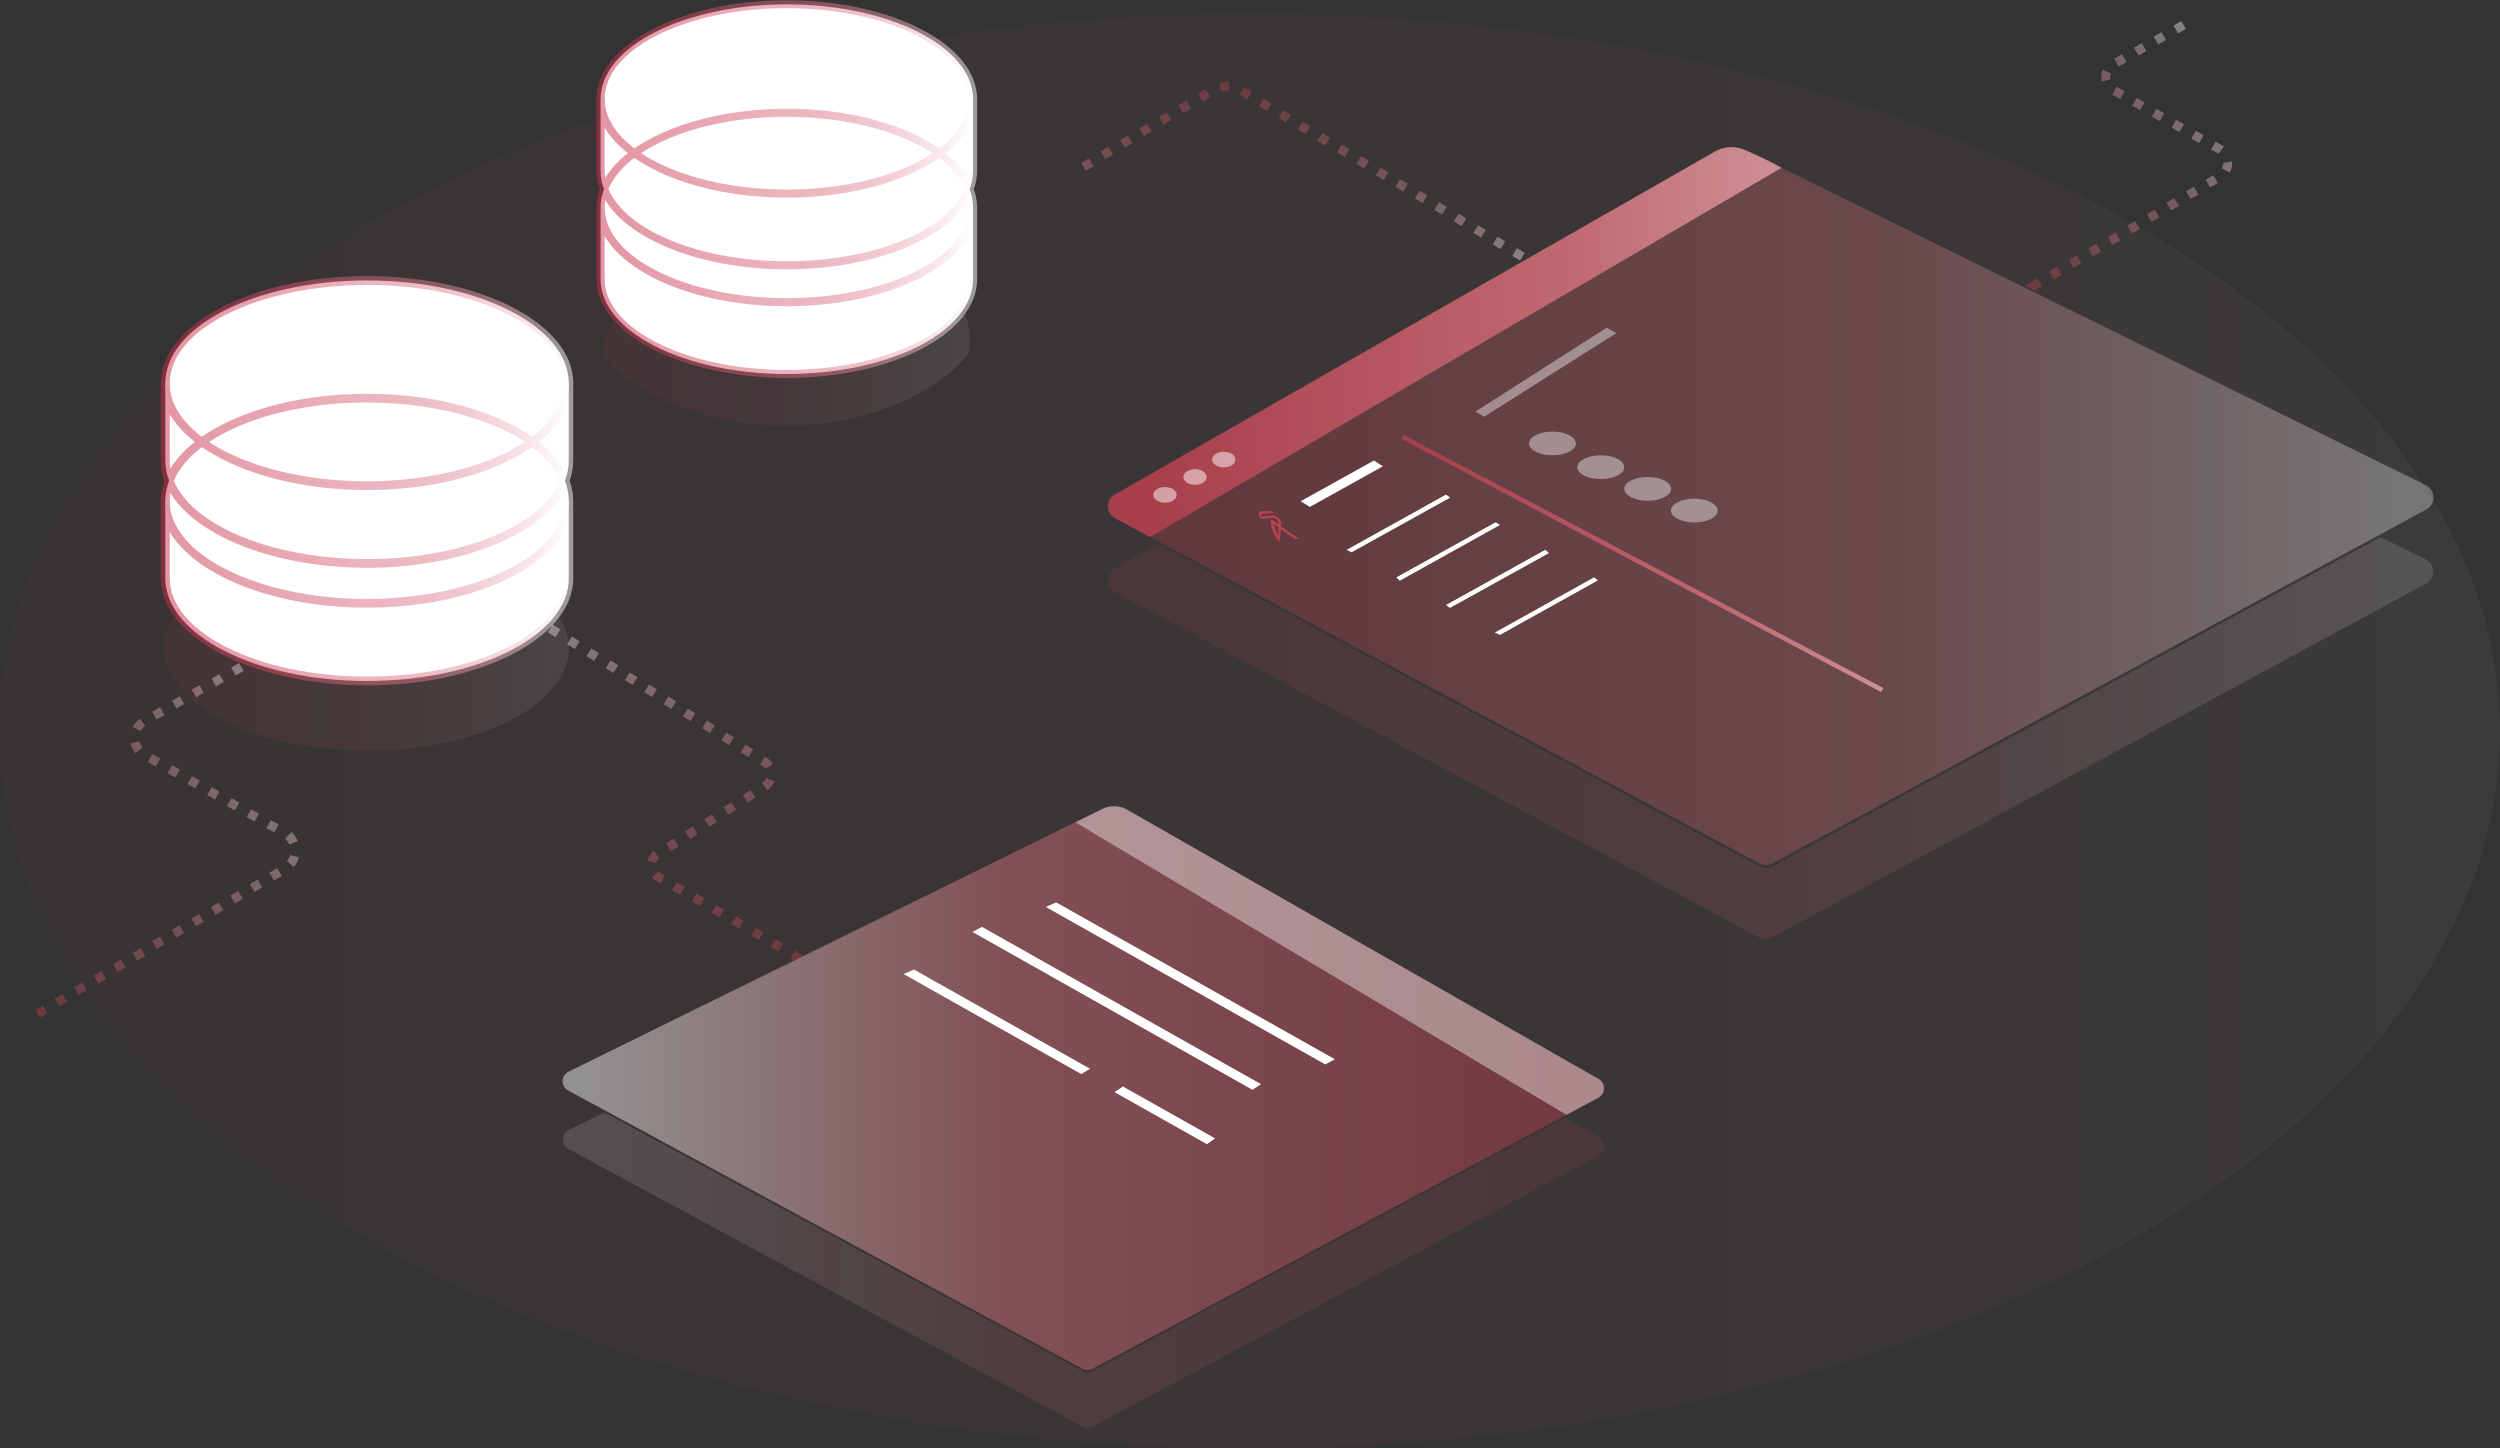
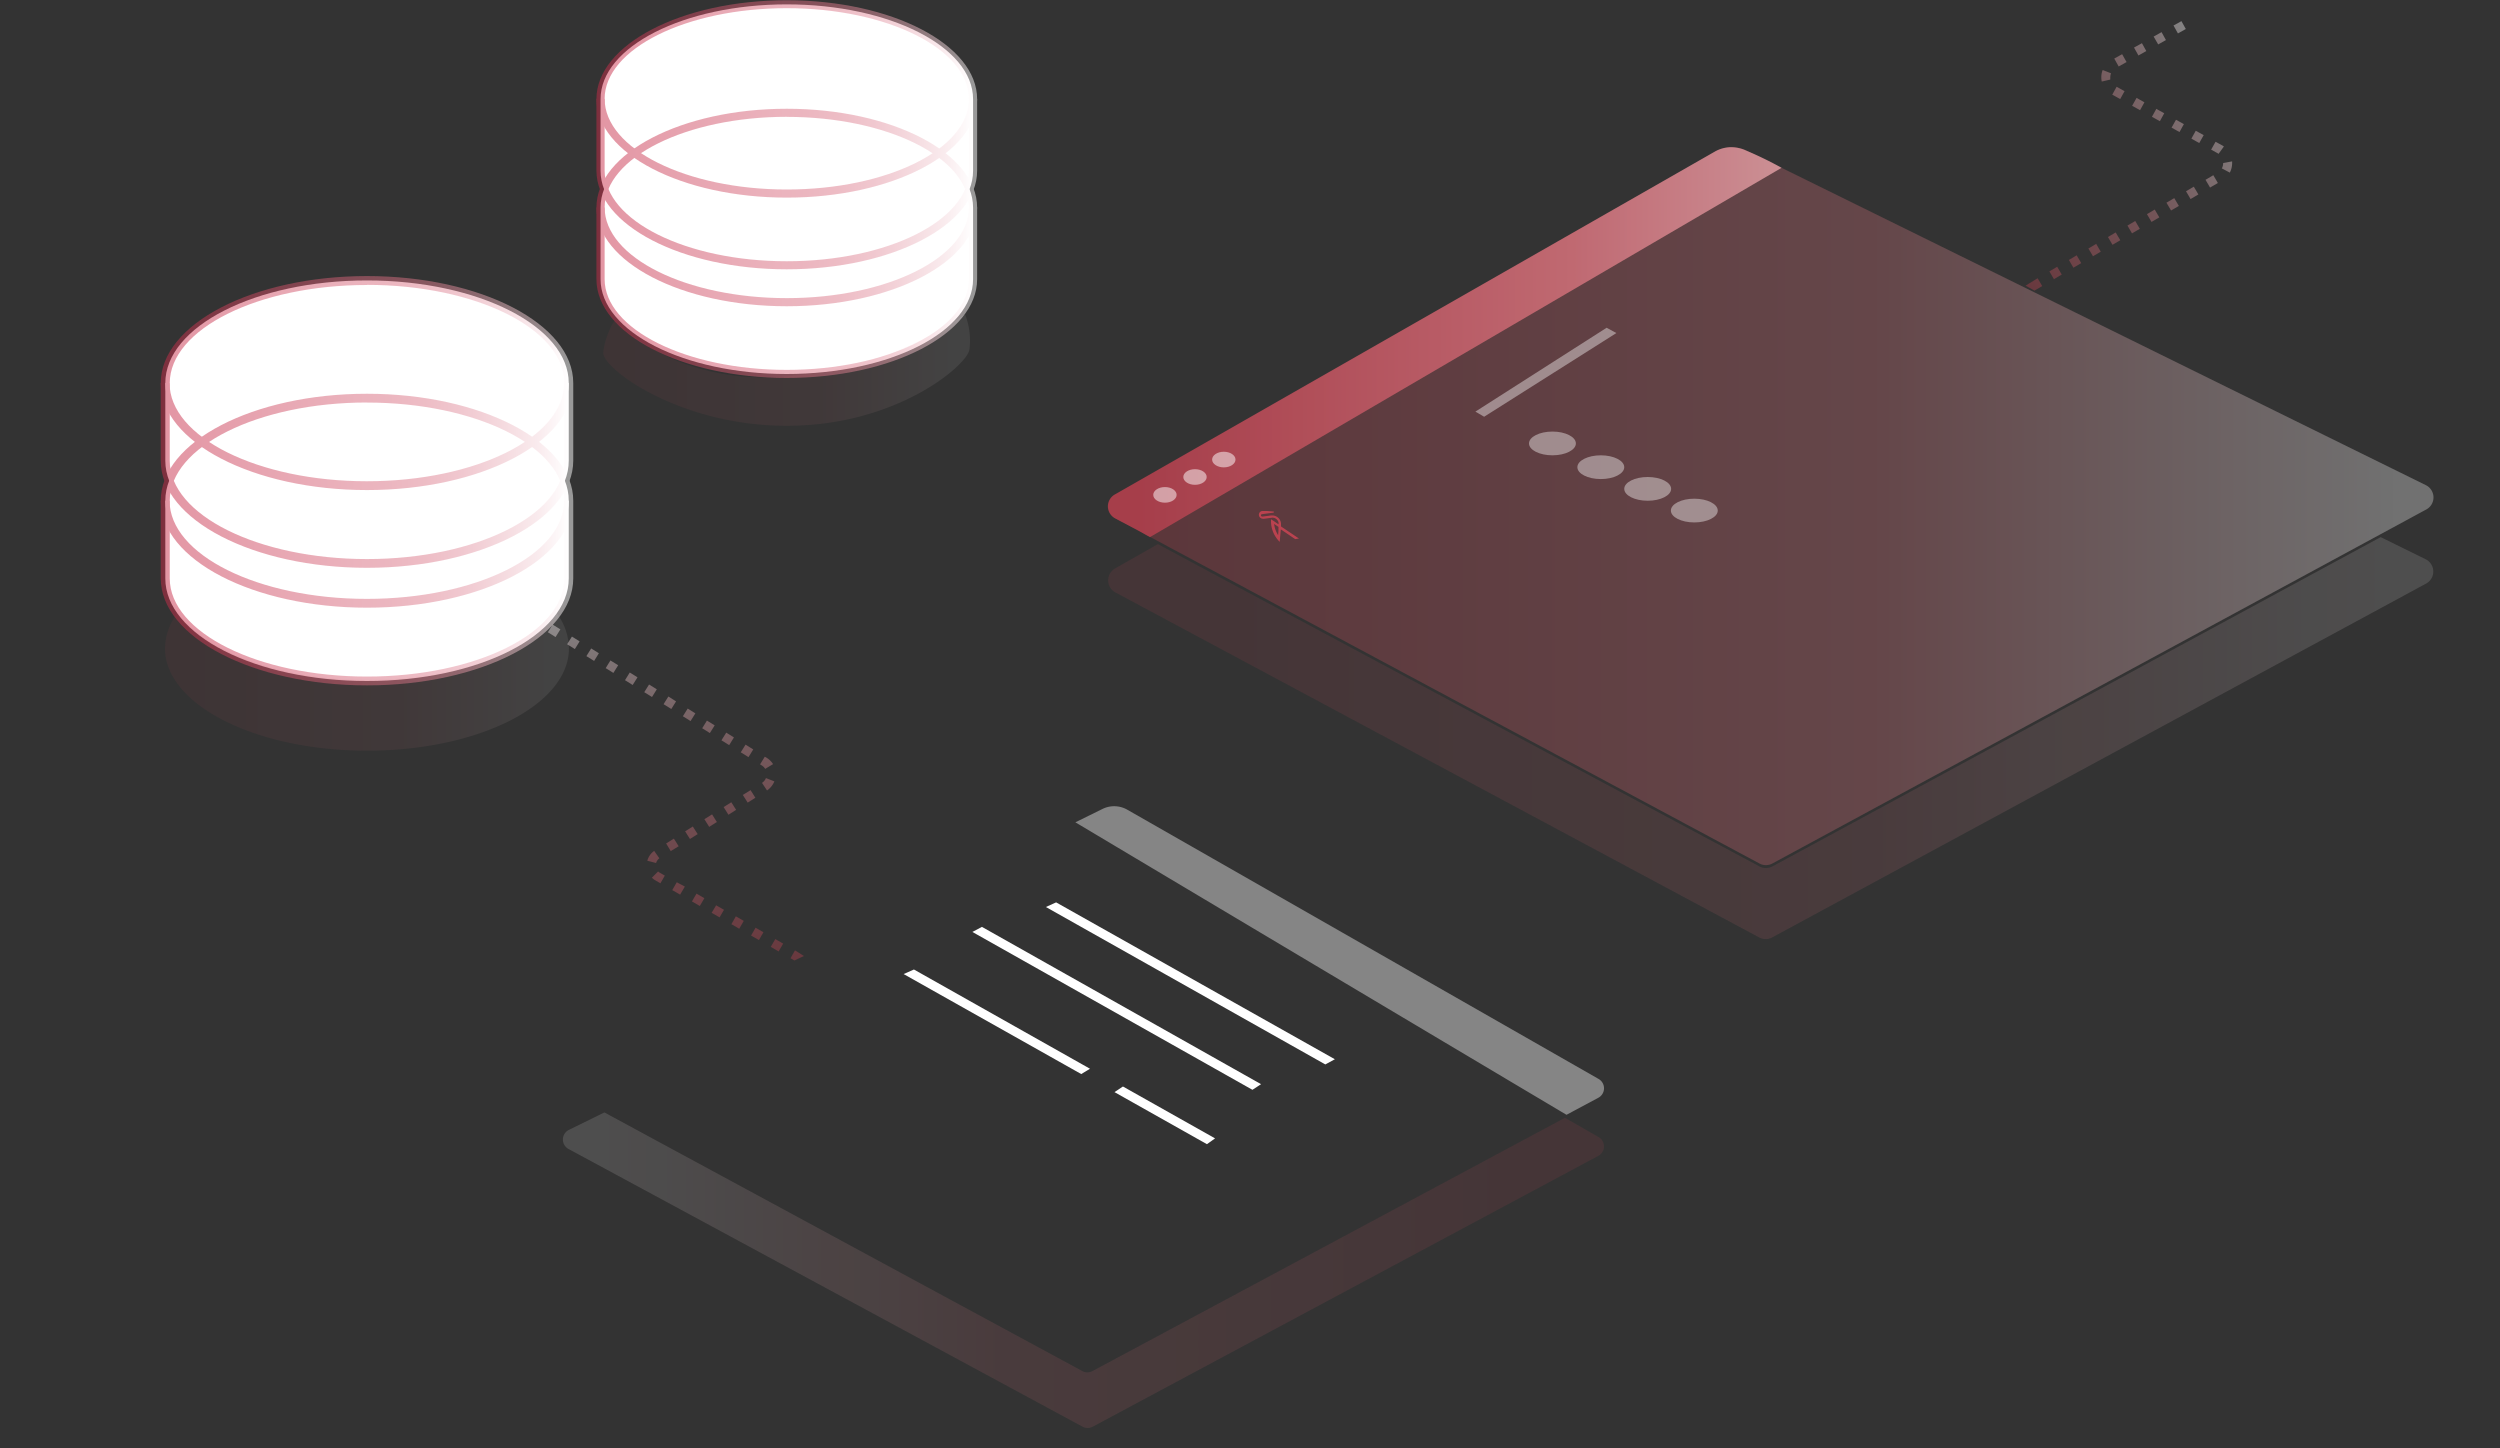
<svg xmlns="http://www.w3.org/2000/svg" xmlns:xlink="http://www.w3.org/1999/xlink" viewBox="0 0 400 231.72">
  <rect x="0" y="0" width="400" height="231.72" fill="#333333" stroke="none" />
  <style>.A,.J,.K,.S,.B,.T,.U,.f,.g,.I{isolation:isolate}</style>
  <defs>
    <linearGradient id="A" y1="116.98" x2="400" y2="116.98" xlink:href="#Z">
      <stop offset=".05" stop-color="#b9404e" />
      <stop offset=".59" stop-color="#d7717b" />
      <stop offset=".67" stop-color="#d8757f" />
      <stop offset=".75" stop-color="#dc828b" />
      <stop offset=".84" stop-color="#e2989f" />
      <stop offset=".93" stop-color="#eab6bb" />
      <stop offset="1" stop-color="#f2d1d4" />
    </linearGradient>
    <linearGradient id="B" x1="673.98" y1="350.83" x2="673.98" y2="295.47" xlink:href="#Z">
      <stop offset="0" stop-color="#b9404e" />
      <stop offset=".54" stop-color="#d2838c" />
      <stop offset=".89" stop-color="#f0d5d8" />
      <stop offset="1" stop-color="#fdfafb" />
    </linearGradient>
    <linearGradient id="C" x1="652.91" y1="350.82" x2="652.91" y2="296.1" xlink:href="#B" />
    <linearGradient id="D" x1="586.334" y1="326.353" x2="633.373" y2="297.023" xlink:href="#B" />
    <linearGradient id="E" x1="864.77" y1="232.91" x2="901.8" y2="211.54" xlink:href="#B" />
    <linearGradient id="F" x1="544.41" y1="345.52" x2="592.9" y2="317.52" xlink:href="#B" />
    <linearGradient id="G" x1="9066.9" y1="5574.41" x2="9076.1" y2="5574.41" gradientTransform="matrix(0.21, -0.31, 0.34, 0.23, -2986.77, 1845.23)" xlink:href="#Z">
      <stop offset=".05" stop-color="#b9404e" />
      <stop offset=".94" stop-color="#d8737d" />
    </linearGradient>
    <linearGradient id="H" x1="723.68" y1="278.14" x2="935.74" y2="278.14" xlink:href="#Z">
      <stop offset=".05" stop-color="#b9404e" />
      <stop offset=".58" stop-color="#d8737d" />
      <stop offset=".97" stop-color="#fff" />
    </linearGradient>
    <linearGradient id="I" y1="315.25" y2="315.25" xlink:href="#H" />
    <linearGradient id="J" x1="723.68" y1="251.9" x2="831.47" y2="251.9" xlink:href="#Z">
      <stop offset=".05" stop-color="#b9404e" />
      <stop offset=".69" stop-color="#d8737d" />
      <stop offset="1" stop-color="#e5a2a8" />
    </linearGradient>
    <linearGradient id="K" x1="224.24" y1="90.16" x2="301.33" y2="90.16" xlink:href="#J" />
    <linearGradient id="L" x1="803.05" y1="371.25" x2="636.51" y2="371.25" xlink:href="#H" />
    <linearGradient id="M" x1="803.05" y1="400.4" x2="636.51" y2="400.4" xlink:href="#H" />
    <linearGradient id="N" x1="754.89" y1="210.23" x2="754.89" y2="238.84" xlink:href="#B" />
    <linearGradient id="O" x1="572.17" y1="283.48" x2="638.13" y2="283.48" xlink:href="#Z">
      <stop offset="0" stop-color="#c72c48" />
      <stop offset=".48" stop-color="#d7687c" />
      <stop offset=".55" stop-color="#d86d80" />
      <stop offset=".64" stop-color="#dc7b8c" />
      <stop offset=".73" stop-color="#e291a0" />
      <stop offset=".82" stop-color="#eab2bc" />
      <stop offset=".92" stop-color="#f5dadf" />
      <stop offset=".99" stop-color="#fff" />
    </linearGradient>
    <linearGradient id="P" y1="285.82" y2="285.82" xlink:href="#O" />
    <linearGradient id="Q" y1="264.65" y2="264.65" xlink:href="#O" />
    <linearGradient id="R" y1="285.82" y2="285.82" xlink:href="#O" />
    <linearGradient id="S" x1="641.85" y1="236.09" x2="702.76" y2="236.09" xlink:href="#O" />
    <linearGradient id="T" x1="641.85" y1="238.25" x2="702.76" y2="238.25" xlink:href="#O" />
    <linearGradient id="U" x1="641.85" y1="218.7" x2="702.76" y2="218.7" xlink:href="#O" />
    <linearGradient id="V" x1="641.85" y1="220.87" x2="702.76" y2="220.87" xlink:href="#O" />
    <linearGradient id="W" x1="572.83" y1="306.24" x2="637.46" y2="306.24" xlink:href="#H" />
    <linearGradient id="X" x1="642.97" y1="256.34" x2="701.64" y2="256.34" xlink:href="#H" />
    <path id="Y" d="M605.14 294.38c-18.16 0-33-7.68-33-17.12h1.41c0 8.66 14.16 15.71 31.56 15.71s31.57-7 31.57-15.71h1.42c.03 9.44-14.77 17.12-32.96 17.12z" />
    <linearGradient id="Z" gradientUnits="userSpaceOnUse" />
  </defs>
-   <ellipse class="A" cx="200" cy="116.98" rx="200" ry="114.74" opacity=".05" fill="url(#A)" />
  <g class="B" opacity=".4">
    <g transform="translate(-546.42 -197.15)">
      <path d="M673.53,350.83l-.63-.36.72-1.26,1.43.9Z" fill="url(#B)" />
      <path d="M671,349.38l-1.26-.73.73-1.25,1.26.73Zm-3.15-1.82-1.26-.72.72-1.26,1.26.73Zm-3.15-1.81-1.26-.73.72-1.26,1.26.73Zm-3.15-1.82-1.27-.73L661,342l1.26.72Zm-3.16-1.82-1.26-.73.73-1.25,1.26.73Zm-3.15-1.82-1.26-.72.72-1.26L656,339Zm-3.15-1.81-.79-.46a2.77,2.77,0,0,1-.58-.44l1-1a1.3,1.3,0,0,0,.29.22l.78.45Zm-.7-3.25-1.4-.36a2.82,2.82,0,0,1,1.1-1.58l.83,1.19A1.36,1.36,0,0,0,651.4,335.23Zm2.35-1.9L653,332.1l1.24-.77.77,1.22Zm3.07-1.94-.77-1.23,1.23-.77.78,1.22Zm3.08-1.94-.77-1.23,1.23-.77.77,1.22Zm3.08-1.94-.77-1.23,1.23-.77.77,1.22Zm3.08-1.94-.78-1.23,1.24-.77.77,1.22Zm3.09-1.95-.8-1.21a1.63,1.63,0,0,0,.63-.77l1.35.53A3.22,3.22,0,0,1,669.15,323.62Zm-.29-3.45a1.64,1.64,0,0,0-.52-.53l-.3-.19.76-1.23.32.19a3.21,3.21,0,0,1,1,1Zm-2.67-1.88-1.24-.77.77-1.23,1.23.77Zm-3.09-1.92-1.24-.77.77-1.23,1.23.77ZM660,314.44l-1.23-.77.76-1.23,1.24.77Zm-3.09-1.92-1.23-.77.77-1.23,1.23.77Zm-3.08-1.93-1.24-.77.77-1.23,1.23.78Zm-3.09-1.92-1.24-.77.77-1.23,1.24.77Zm-3.09-1.92-1.23-.77.76-1.23,1.24.77Zm-3.09-1.93-1.23-.77.76-1.23,1.24.77Zm-3.08-1.92-1.24-.77.77-1.23,1.23.77ZM638.4,301l-1.24-.77.77-1.23,1.23.77Zm-3.09-1.92-1.23-.77.76-1.23,1.24.77Z" fill="url(#C)" />
    </g>
    <path transform="matrix(.529 -.849 .849 .529 -499.96 479.13)" d="M631.55 295.94H633v.72h-1.45z" fill="url(#D)" />
  </g>
  <g class="B" opacity=".4">
    <path d="M871.93,243.65l-1.42-.8,1.93-1.18.74,1.25Zm3.12-1.83-.73-1.25,1.25-.74.73,1.25Zm3.12-1.83-.73-1.25,1.25-.74.73,1.25Zm3.13-1.84-.74-1.24,1.25-.74.73,1.25Zm3.12-1.83-.73-1.25,1.24-.73.74,1.25Zm3.12-1.83-.73-1.25,1.25-.73.73,1.25Zm3.12-1.83-.73-1.25,1.25-.73.73,1.25Zm3.13-1.83-.74-1.25,1.25-.73.74,1.25Zm3.12-1.83-.73-1.25,1.25-.73.73,1.24Zm3.12-1.84-.73-1.24,1.25-.74.73,1.25Zm3.16-2.39-1.28-.68a1.7,1.7,0,0,0,.21-.85l1.44-.27a2.35,2.35,0,0,1,0,.26A3.28,3.28,0,0,1,903.19,224.77Zm-1.8-3a.76.76,0,0,0-.19-.12l-1-.56.71-1.26,1,.55a1.85,1.85,0,0,1,.33.21Zm-3.09-1.73-1.26-.71.7-1.26,1.27.7Zm-3.16-1.76-1.27-.71.71-1.26,1.26.7ZM892,216.54l-1.27-.7.7-1.27,1.27.7Zm-3.17-1.76-1.27-.7.71-1.27,1.26.71ZM885.65,213l-1.27-.7.7-1.27,1.27.71Zm-2.95-2.8a3.23,3.23,0,0,1-.07-.69,3,3,0,0,1,.22-1.16l1.34.53a1.67,1.67,0,0,0-.12.62,2.32,2.32,0,0,0,0,.38Zm2.71-2.41-.71-1.27,1.26-.7.71,1.26Zm3.16-1.76-.71-1.27,1.27-.7.7,1.26Zm3.16-1.77L891,203l1.27-.71.7,1.27Zm3.16-1.76-.71-1.27,1.27-.7.7,1.26Z" transform="translate(-546.42 -197.15)" fill="url(#E)" />
  </g>
  <g class="B" opacity=".4">
-     <path d="M552.78,360l-.73-1.25,1.25-.73.73,1.25Zm3.12-1.83-.73-1.25,1.25-.73.73,1.25Zm3.13-1.83-.74-1.25,1.25-.73.74,1.25Zm3.12-1.83-.73-1.25,1.25-.73.73,1.25Zm3.12-1.83-.73-1.25,1.25-.73.73,1.25Zm3.13-1.83-.74-1.25,1.25-.74.74,1.25Zm3.12-1.84-.73-1.24L572,347l.73,1.25Zm3.12-1.83-.73-1.25,1.25-.73.73,1.25Zm3.13-1.83-.74-1.25,1.25-.73.73,1.25Zm3.12-1.83-.73-1.25,1.24-.73.74,1.25Zm3.12-1.83-.73-1.25,1.25-.73.73,1.25Zm3.12-1.83-.73-1.25,1.25-.73.73,1.25Zm3.13-1.83-.74-1.25,1.25-.73.74,1.24Zm3.19-2.17-1.12-.91a2.55,2.55,0,0,0,.5-1l1.4.35A3.77,3.77,0,0,1,593.45,335.85Zm-.75-3.58a2.48,2.48,0,0,0-.66-.91l1-1.08a3.82,3.82,0,0,1,1,1.42Zm-2.39-1.94-1.26-.7.7-1.27,1.27.71Zm-3.16-1.75-1.27-.71.71-1.26,1.26.7ZM584,326.82l-1.26-.71.7-1.26,1.27.7Zm-3.16-1.76-1.27-.7.71-1.27,1.26.7Zm-3.17-1.76-1.26-.7.7-1.27,1.27.7Zm-3.16-1.76-1.27-.7.71-1.27,1.26.71Zm-3.16-1.76-1.27-.7.7-1.27,1.27.71Zm-3.25-2.11a3.93,3.93,0,0,1-.77-1.59l1.42-.31a2.45,2.45,0,0,0,.47,1Zm.85-3.53-1.29-.66a3.74,3.74,0,0,1,1.15-1.35l.85,1.17A2.31,2.31,0,0,0,568.93,314.14Zm2.52-1.87-.7-1.26,1.27-.71.7,1.27Zm3.17-1.76-.71-1.27,1.27-.7.7,1.26Zm3.16-1.77-.71-1.26,1.27-.71L579,308Zm3.16-1.76-.7-1.26,1.26-.71.71,1.26Zm3.16-1.76-.7-1.27,1.26-.7.71,1.26Z" transform="translate(-546.42 -197.15)" fill="url(#F)" />
-   </g>
+     </g>
  <g transform="translate(-546.42 -197.15)">
    <path d="M750.24 279l-1.08-.09h-.56-.07a.61.61 0 0 0-.69.53.65.65 0 0 0 .55.7h0a1.28 1.28 0 0 0 .39 0l1.2-.16a1 1 0 0 1 1 .75 1.08 1.08 0 0 1 0 .31h0l-.59-.41-.6-.4a4.49 4.49 0 0 0 .18 1.62 4.76 4.76 0 0 0 1.2 2l.09-1 .09-1 2.3 1.56.6-.1-2.87-1.93v-.05-.43a1.41 1.41 0 0 0-1.37-1.28h-.2l-1.37.18a.22.22 0 0 1-.26-.15h0a.18.18 0 0 1 .16-.23h0l.65-.09 1.16-.15h.06 0zm.73 2.45a.09.09 0 0 1 0 .07v.57l-.05.69a4.24 4.24 0 0 1-.64-1.8h0z" fill="url(#G)" />
    <path class="I" d="M934.6 278.68L830 335.31a2.17 2.17 0 0 1-2.07 0l-103-55.2a2.19 2.19 0 0 1-.06-3.83l96-54.86a5.37 5.37 0 0 1 5.06-.15l108.66 53.52a2.19 2.19 0 0 1 .01 3.89z" opacity=".3" fill="url(#H)" />
  </g>
  <g class="J K" opacity=".9">
    <path d="M934.52 286.63l-7.19-3.54L830 335.78a2.2 2.2 0 0 1-2.07 0l-96.26-51.57-6.84 3.9a2.19 2.19 0 0 0 .06 3.83l103 55.2a2.17 2.17 0 0 0 2.07 0l104.64-56.62a2.19 2.19 0 0 0-.08-3.89z" transform="translate(-546.42 -197.15)" opacity=".15" fill="url(#I)" />
  </g>
  <path d="M831.47 224l-101.06 59.09-1.78-1-3.79-2a2.18 2.18 0 0 1-.06-3.82l96-54.86a5.37 5.37 0 0 1 2.51-.71 5.84 5.84 0 0 1 2.55.56 54.54 54.54 0 0 1 5.63 2.74z" transform="translate(-546.42 -197.15)" opacity=".8" fill="url(#J)" />
  <g fill="#fff">
    <ellipse cx="186.39" cy="79.18" rx="1.87" ry="1.25" opacity=".5" />
    <ellipse cx="191.2" cy="76.32" rx="1.87" ry="1.25" opacity=".5" />
    <ellipse cx="195.81" cy="73.53" rx="1.87" ry="1.25" opacity=".5" />
  </g>
-   <path d="M300.99 110.74l-76.75-40.51.34-.64 76.75 40.5-.34.65z" fill="url(#K)" opacity=".8" />
+   <path d="M300.99 110.74z" fill="url(#K)" opacity=".8" />
  <g fill="#fff">
    <ellipse cx="248.39" cy="70.95" rx="3.75" ry="1.9" opacity=".4" />
    <ellipse cx="256.13" cy="74.75" rx="3.75" ry="1.9" opacity=".4" />
    <ellipse cx="263.63" cy="78.22" rx="3.75" ry="1.9" opacity=".4" />
    <ellipse cx="271.09" cy="81.69" rx="3.75" ry="1.9" opacity=".4" />
    <path d="M237.46 66.68l-1.4-.82 21-13.42 1.56.85z" opacity=".4" />
-     <path d="M209.58 81.11l-1.48-.91 11.73-6.52 1.42.93zm6.67 7.26l-.78-.4 15.88-8.83.68.48zm7.69 4.56l-.53-.55 15.89-8.82.7.43zm8.05 4.34l-.64-.47 15.89-8.83.6.52zm8.01 4.31l-.83-.37 15.88-8.83.62.48z" />
  </g>
-   <path class="S" d="M637.41 371.68l82.18 44.47a1.74 1.74 0 0 0 1.63 0l80.92-43.35a1.72 1.72 0 0 0 0-3l-75.4-43.08a4.25 4.25 0 0 0-4-.12l-85.33 42a1.71 1.71 0 0 0 0 3.08z" transform="translate(-546.42 -197.15)" opacity=".45" fill="url(#L)" />
  <path class="T" d="M255.72 175.65l-5.08 2.72q-39.3-23.37-78.58-46.8l4.32-2.13a4.23 4.23 0 0 1 4 .12l75.41 43.08a1.72 1.72 0 0 1-.07 3.01z" opacity=".4" fill="#fff" />
  <g class="J U" opacity=".9">
    <path d="M637.47 377.92l5.65-2.78 76.47 41.38a1.71 1.71 0 0 0 1.63 0L796.81 376l5.37 3.07a1.72 1.72 0 0 1 0 3l-80.92 43.35a1.74 1.74 0 0 1-1.63 0L637.41 381a1.72 1.72 0 0 1 .06-3.08z" transform="translate(-546.42 -197.15)" opacity=".15" fill="url(#M)" />
  </g>
  <path d="M212.05 170.31l-44.71-25.19 1.64-.74 44.6 25.1zm-11.66 4.06l-44.81-25.26 1.53-.81 44.66 25.17zM173 171.85l-28.42-16 1.65-.73L174.4 171zm20.11 11.22l-14.79-8.33 1.35-.9 14.74 8.3z" fill="#fff" />
  <g class="B" opacity=".4">
-     <path d="M789.63,238.84l-1.24-.74.74-1.25,1.24.74ZM786.52,237l-1.25-.73L786,235l1.25.74Zm-3.12-1.84-1.25-.74.74-1.24,1.25.74Zm-3.12-1.84-1.24-.74.74-1.24,1.24.73Zm-3.11-1.84-1.25-.74.74-1.24,1.24.73Zm-3.12-1.84-1.25-.74.74-1.25,1.25.74Zm-3.11-1.84-1.25-.74.73-1.25,1.25.74Zm-3.12-1.85-1.25-.73.74-1.25,1.24.74Zm-47.67-1.49-.74-1.24,1.24-.74.74,1.25Zm44.55-.35-1.25-.74.74-1.24,1.25.73Zm-41.44-1.49-.74-1.25,1.25-.73.74,1.24Zm38.32-.35-1.24-.74.73-1.25,1.25.74Zm-35.2-1.49-.74-1.25,1.24-.74.74,1.25Zm32.09-.35-1.25-.74.74-1.25,1.24.74Zm-29-1.5-.74-1.24,1.25-.74.74,1.24Zm25.86-.34-1.25-.74.74-1.25,1.25.74Zm-22.74-1.5-.74-1.25,1.25-.74.73,1.25Zm19.62-.35L751,216l.73-1.25,1.25.74Zm-16.51-1.5L735,214l1.25-.74.74,1.24Zm13.4-.34-1.25-.74.73-1.24,1.25.73Zm-10.28-1.5-.74-1.25,1.24-.74.74,1.25Zm7.16-.34-1.25-.74.74-1.24,1.25.73Zm-4.17-1.27-.35-1.4a4.73,4.73,0,0,1,1.68-.13l-.13,1.44A3.45,3.45,0,0,0,741.83,211.78Z" transform="translate(-546.42 -197.15)" fill="url(#N)" />
-   </g>
+     </g>
  <g fill="#fff">
    <path d="M26.45 80.12c0-9.06 14.45-16.41 32.27-16.41S91 71.08 91 80.12v12.43c0 9.07-14.45 16.41-32.28 16.41s-32.27-7.36-32.27-16.41z" />
    <path d="M91 80.12c0 9.07-14.45 16.42-32.28 16.42s-32.27-7.37-32.27-16.42m0-18.83c0-9.07 14.45-16.42 32.27-16.42S91 52.24 91 61.29v12.42c0 9.07-14.45 16.42-32.28 16.42s-32.27-7.37-32.27-16.42z" />
    <path d="M91 61.29c0 9.06-14.45 16.41-32.28 16.41s-32.27-7.37-32.27-16.41" />
  </g>
  <g opacity=".5" transform="translate(-546.42 -197.15)">
    <path d="M605.14 306.81c-18.16 0-33-7.68-33-17.12v-12.42c0-9.43 14.79-17.12 33-17.12s33 7.69 33 17.12v12.43c-.01 9.43-14.81 17.11-33 17.11zm0-45.26c-17.4 0-31.56 7.05-31.56 15.71v12.43c0 8.66 14.16 15.71 31.56 15.71s31.57-7 31.57-15.71v-12.42c0-8.67-14.16-15.71-31.57-15.71z" fill="url(#O)" />
    <use xlink:href="#Y" fill="url(#P)" />
    <path d="M605.14 288c-18.16 0-33-7.68-33-17.12v-12.44c0-9.44 14.79-17.12 33-17.12s33 7.68 33 17.12v12.42c-.01 9.44-14.81 17.14-33 17.14zm0-45.25c-17.4 0-31.56 7.05-31.56 15.71v12.43c0 8.66 14.16 15.71 31.56 15.71s31.57-7.05 31.57-15.71v-12.45c0-8.66-14.16-15.71-31.57-15.71z" fill="url(#Q)" />
    <use xlink:href="#Y" y="-18.82" fill="url(#R)" />
  </g>
  <g fill="#fff">
    <path d="M96.09 33.21c0-8.37 13.34-15.16 29.79-15.16s29.81 6.8 29.81 15.16v11.47c0 8.37-13.35 15.16-29.81 15.16s-29.79-6.8-29.79-15.16z" />
    <path d="M96.09 15.85C96.09 7.48 109.43.7 125.88.7s29.81 6.8 29.81 15.15v11.48c0 8.37-13.35 15.15-29.81 15.15s-29.79-6.8-29.79-15.15z" />
  </g>
  <g opacity=".5" transform="translate(-546.42 -197.15)">
    <path d="M672.3 257.62c-16.77 0-30.45-7.09-30.45-15.8v-11.46c0-8.72 13.66-15.81 30.45-15.81s30.46 7.09 30.46 15.81v11.47c0 8.7-13.66 15.79-30.46 15.79zm0-41.78c-16.07 0-29.14 6.51-29.14 14.51v11.47c0 8 13.07 14.51 29.14 14.51s29.15-6.51 29.15-14.51v-11.46c0-8-13.07-14.51-29.15-14.51z" fill="url(#S)" />
    <path d="M672.3 246.15c-16.77 0-30.45-7.09-30.45-15.81h1.31c0 8 13.07 14.51 29.14 14.51s29.15-6.51 29.15-14.51h1.31c0 8.72-13.66 15.81-30.46 15.81z" fill="url(#T)" />
    <path d="M672.3 240.24c-16.77 0-30.45-7.09-30.45-15.8V213c0-8.71 13.66-15.81 30.45-15.81s30.46 7.1 30.46 15.81v11.48c0 8.67-13.66 15.76-30.46 15.76zm0-41.78c-16.07 0-29.14 6.51-29.14 14.51v11.47c0 8 13.07 14.51 29.14 14.51s29.15-6.51 29.15-14.51V213c0-8-13.07-14.54-29.15-14.54z" fill="url(#U)" />
    <path d="M672.3 228.77c-16.77 0-30.45-7.09-30.45-15.81h1.31c0 8 13.07 14.51 29.14 14.51S701.45 221 701.45 213h1.31c0 8.68-13.66 15.77-30.46 15.77z" fill="url(#V)" />
  </g>
  <g transform="translate(-546.42 -197.15)">
    <path class="f" d="M605.15 305.93c-13.92 0-25.78-4.46-30.33-10.71a9.61 9.61 0 0 0-2 5.67c0 9 14.47 16.37 32.32 16.37s32.31-7.33 32.31-16.37a9.54 9.54 0 0 0-2-5.67c-4.53 6.25-16.39 10.71-30.3 10.71z" opacity=".08" fill="url(#W)" />
    <path class="g" d="M672.39 257.34A37.63 37.63 0 0 1 655 255a35.33 35.33 0 0 1-10.31-6.49 13 13 0 0 0-1.75 5c-.24 2.52 11.76 11.49 28.58 11.76 18.09.3 29.64-9.68 30-12.16a10.79 10.79 0 0 0 .1-1.24 11.79 11.79 0 0 0-.79-4.45 57.47 57.47 0 0 1-28.44 9.92z" opacity=".08" fill="url(#X)" />
  </g>
</svg>